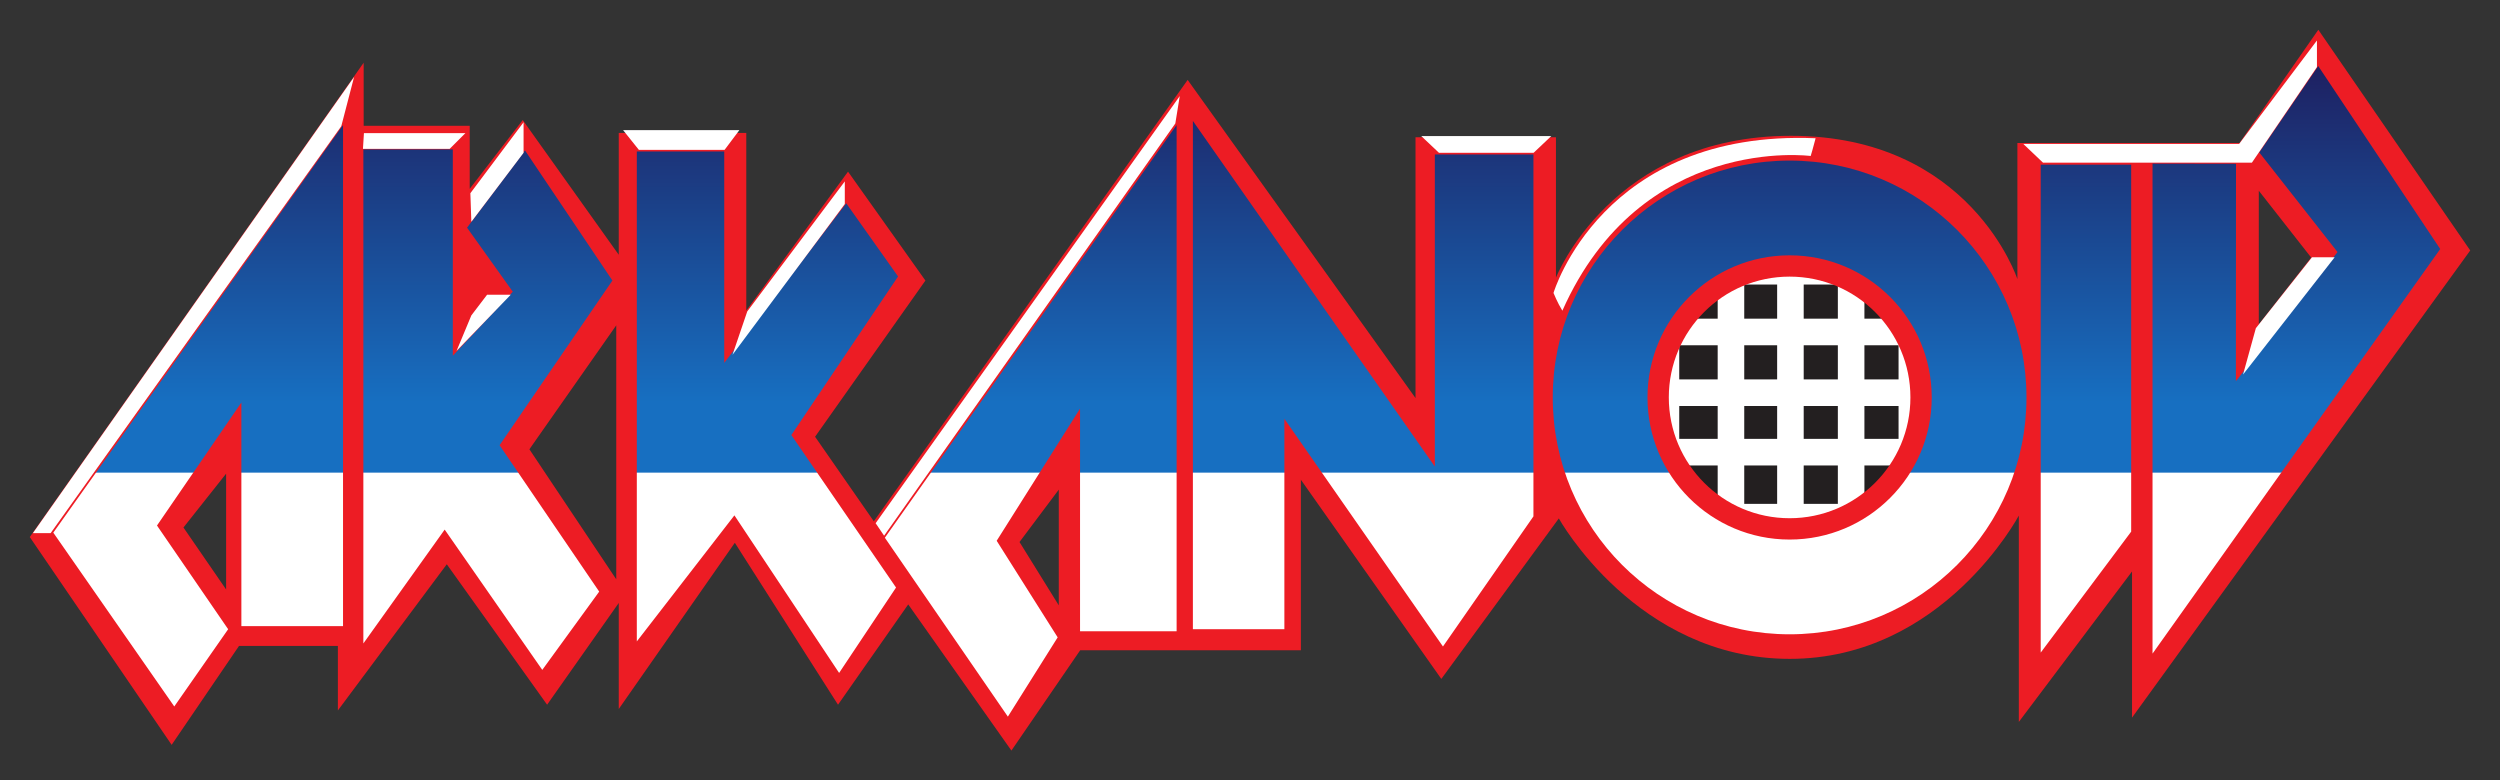
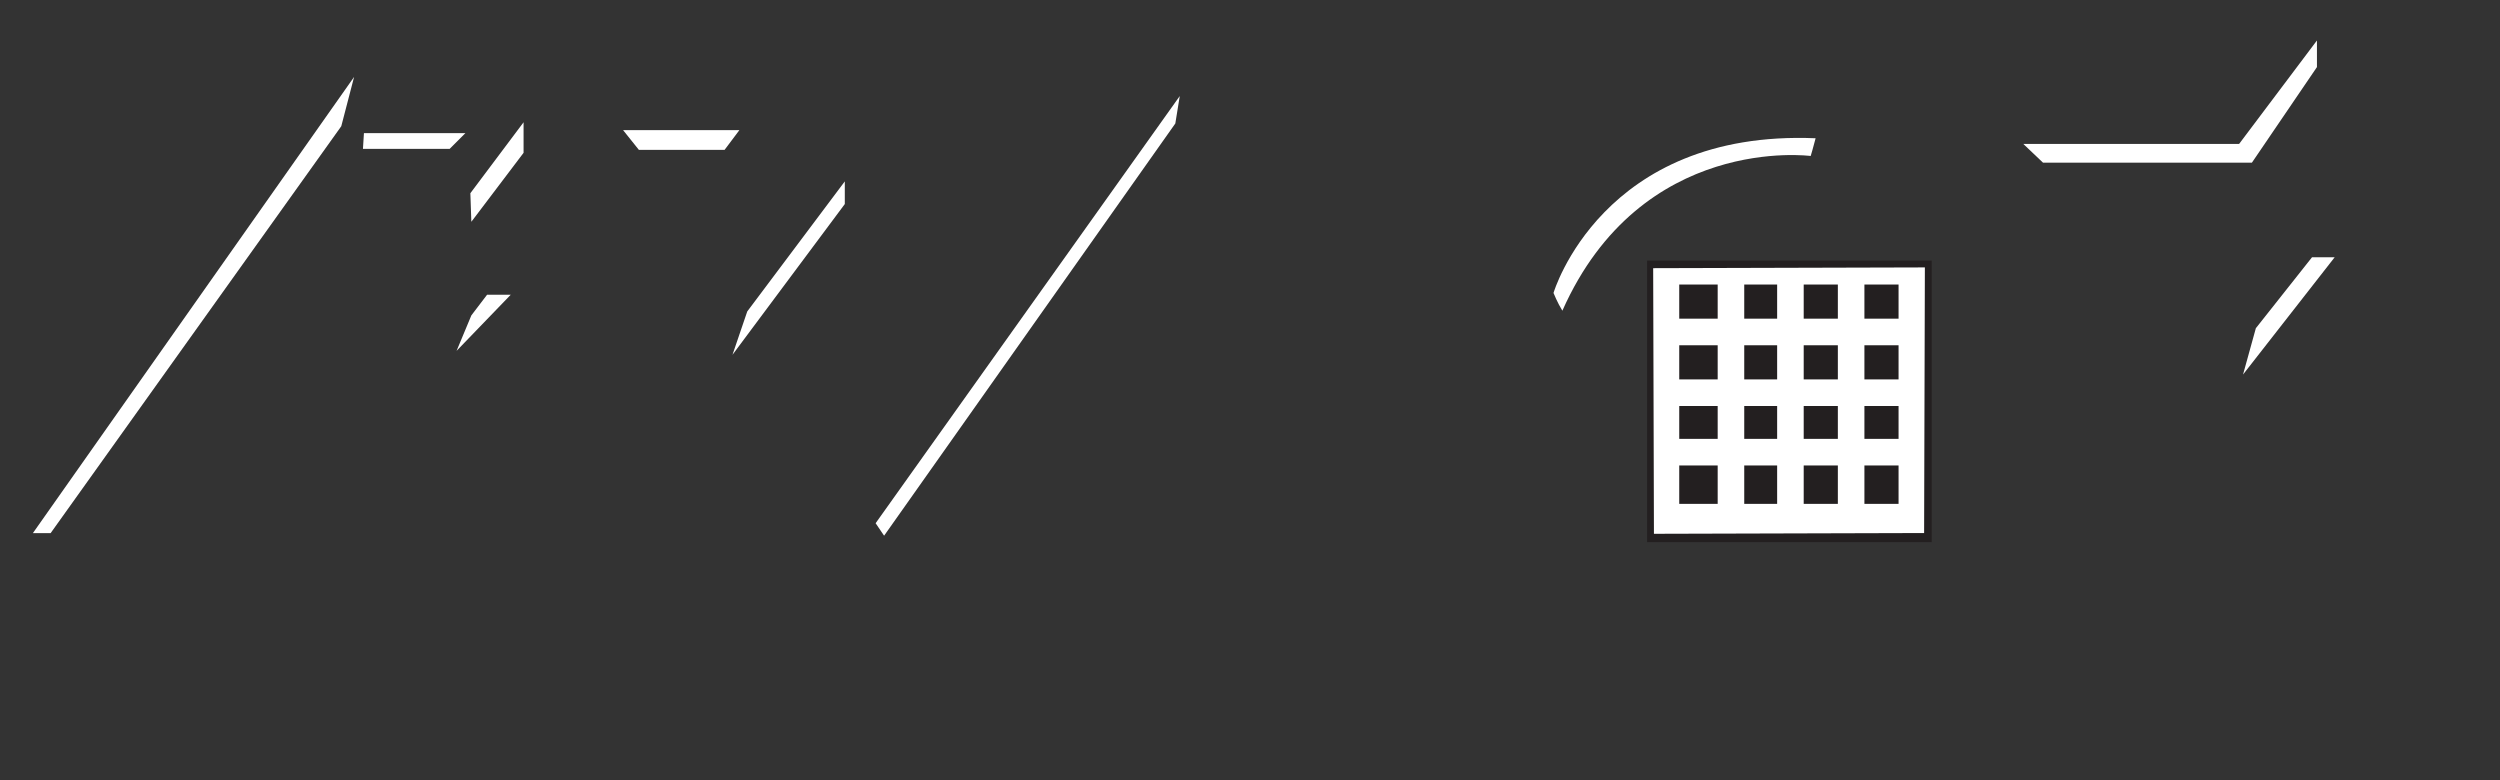
<svg xmlns="http://www.w3.org/2000/svg" id="svg2" xml:space="preserve" height="262.135" viewBox="0 0 839.792 262.135" width="839.793" version="1.1">
  <rect x="0" y="0" width="839.792" height="262.135" fill="#333333" stroke="none" />
  <defs id="defs6">
    <linearGradient id="linearGradient18" y2="1063.924" gradientUnits="userSpaceOnUse" x2="1076.405" y1="1238.765" x1="1076.406">
      <stop id="stop20" stop-color="#1e2061" offset="0" />
      <stop id="stop22" stop-color="#176fc1" offset=".517" />
      <stop id="stop28" stop-color="#176fc1" offset=".624" />
      <stop id="stop30" stop-color="#fff" offset=".626" />
      <stop id="stop32" stop-color="#fff" offset=".635" />
      <stop id="stop34" stop-color="#fff" offset="1" />
    </linearGradient>
  </defs>
  <g id="g10" transform="matrix(1.25 0 0 -1.25 -926.702 1570.637)">
    <path id="path12" d="m1260.474 1110.817h-76.48v75.665h76.48v-75.665z" fill="#231f20" />
    <path id="path14" d="m1258.639 1184.647-73.014-0.204 0.204-71.382 72.606 0.204 0.204 71.382m-55.679-63.546h-10.329v10.329h10.329v-10.329m0 17.468h-10.329v8.842h10.329v-8.842m0 15.98h-10.329v9.177h10.329v-9.177m-10.329 16.316v9.177h10.329v-9.177h-10.329m26.309-49.764h-8.842v10.329h8.842v-10.329m0 17.468h-8.842v8.842h8.842v-8.842m0 15.98h-8.842v9.177h8.842v-9.177m-8.842 16.316v9.177h8.842v-9.177h-8.842m25.157-49.764h-9.177v10.329h9.177v-10.329m0 17.468h-9.177v8.842h9.177v-8.842m0 15.98h-9.177v9.177h9.177v-9.177m-9.177 16.316v9.177h9.177v-9.177h-9.177m25.492-49.764h-9.177v10.329h9.177v-10.329m0 17.468h-9.177v8.842h9.177v-8.842m0 15.98h-9.177v9.177h9.177v-9.177m-9.177 16.316v9.177h9.177v-9.177h-9.177z" fill="#fff" />
-     <path id="path16" d="m749.361 1112.183 89.729 127.469v-16.944h28.498v-16.945l14.249 18.485 25.802-36.2v32.734h34.274v-47.752l27.343 37.355 20.795-29.268-29.653-41.976 15.789-22.721 84.338 118.612 61.232-85.494v70.089h37.74v-37.74s14.896 38.126 63.168 38.126 60.836-38.51 60.836-38.51v36.585h59.691l21.181 30.423 40.821-59.306-90.885-125.543v39.28l-30.423-40.435v55.455s-20.407-38.51-61.555-38.51c-41.147 0-62.064 37.74-62.064 37.74l-31.578-43.131-37.74 53.529v-45.827h-59.306l-18.485-26.958-27.728 39.281-18.87-26.957-27.728 43.517-31.193-44.672v28.498l-19.255-27.343-26.957 37.74-29.268-39.28v17.33h-26.572l-18.1-26.573-38.126 55.841m472.927 69.984c-17.929 0-32.464-14.534-32.464-32.462s14.535-32.463 32.464-32.463 32.463 14.534 32.463 32.463-14.534 32.462-32.463 32.462m126.086 23.079v-35.895l14.072 17.947-14.072 17.947m-546.25-107.154v31.125l-11.467-14.47 11.467-16.655m81.499 37.677 23.344-34.947v68.257l-23.344-33.31m142.265-41.945v31.095l-10.554-14.072 10.554-17.023z" fill="#ed1c24" />
-     <path id="path36" d="m755.686 1113.371 77.858 109.548v-134.681h-27.318v60.101l-22.675-33.056 19.123-27.865-14.479-20.762-32.509 46.714m105.177 0.819 26.226-37.7 15.298 21.036-26.772 39.339 30.324 44.256-23.494 34.968-15.571-20.762 12.293-17.21-16.118-17.211v55.457h-24.041v-132.769l21.855 30.597m77.859 3.826 28.138-42.344 15.298 22.947-28.138 40.978 28.685 42.617-13.933 19.669-32.782-42.89v56.823h-23.494v-131.676l26.226 33.876m86.874-32.782-16.391 25.953 22.401 35.514v-59.828h25.953v136.047l-78.405-110.913 33.056-48.081 13.386 21.309m60.92 2.186v56.55l42.617-61.194 24.314 34.968v97.254h-26.498v-83.868l-65.019 92.883v-136.593h24.587m203.25-6.284 24.313 32.509v98.621h-24.313v-131.13m30.051 131.403v-131.676l77.312 108.728-32.782 49.174-15.845-23.221 21.035-26.772-27.318-34.695 0.033 58.423-22.435 0.038m-97.527 0.819c-35.154 0-63.653-28.497-63.653-63.652 0-35.154 28.499-63.652 63.653-63.652s63.653 28.498 63.653 63.652c0 35.155-28.499 63.652-63.653 63.652m38.191-63.652c0-21.093-17.099-38.191-38.191-38.191s-38.192 17.099-38.192 38.191 17.1 38.191 38.192 38.191 38.191-17.099 38.191-38.191z" fill="url(#linearGradient18)" />
    <g fill="#fff">
      <path id="path38" d="m754.957 1113.231h-4.767l86.326 122.603-3.442-13.24-78.117-109.363z" />
-       <path id="path40" d="m838.899 1216.504h23.303l4.237 4.237h-27.275l-0.265-4.237z" />
+       <path id="path40" d="m838.899 1216.504h23.303l4.237 4.237h-27.275l-0.265-4.237" />
      <path id="path42" d="m867.763 1204.588 14.299 19.065v-8.209l-14.034-18.536-0.265 7.68z" />
      <path id="path44" d="m868.028 1171.752-3.972-9.533 14.564 15.094h-6.355l-4.237-5.561z" />
      <path id="path46" d="m908.808 1221.535h31.247l-3.972-5.296h-23.038l-4.237 5.296z" />
      <path id="path48" d="m938.2 1161.16 3.972 11.651 26.215 34.954v-6.09l-30.188-40.515z" />
      <path id="path50" d="m978.947 1112.546 78.262 110.781 1.192 7.371-81.731-114.791 2.276-3.36z" />
-       <path id="path52" d="m1128.064 1215.444h25.422l4.766 4.502h-34.953l4.766-4.502z" />
      <path id="path54" d="m1158.84 1177.783s12.976 43.957 70.438 41.574c-0.529-2.118-1.323-4.767-1.323-4.767s-45.546 6.091-66.731-41.574c-1.324 2.118-2.384 4.767-2.384 4.767z" />
      <path id="path56" d="m1285.091 1217.828h57.991l20.92 27.804v-7.149l-17.478-25.686h-56.138l-5.296 5.031z" />
      <path id="path58" d="m1347.584 1168.31 15.094 19.066h6.09l-24.626-31.512 3.442 12.446z" />
    </g>
  </g>
</svg>